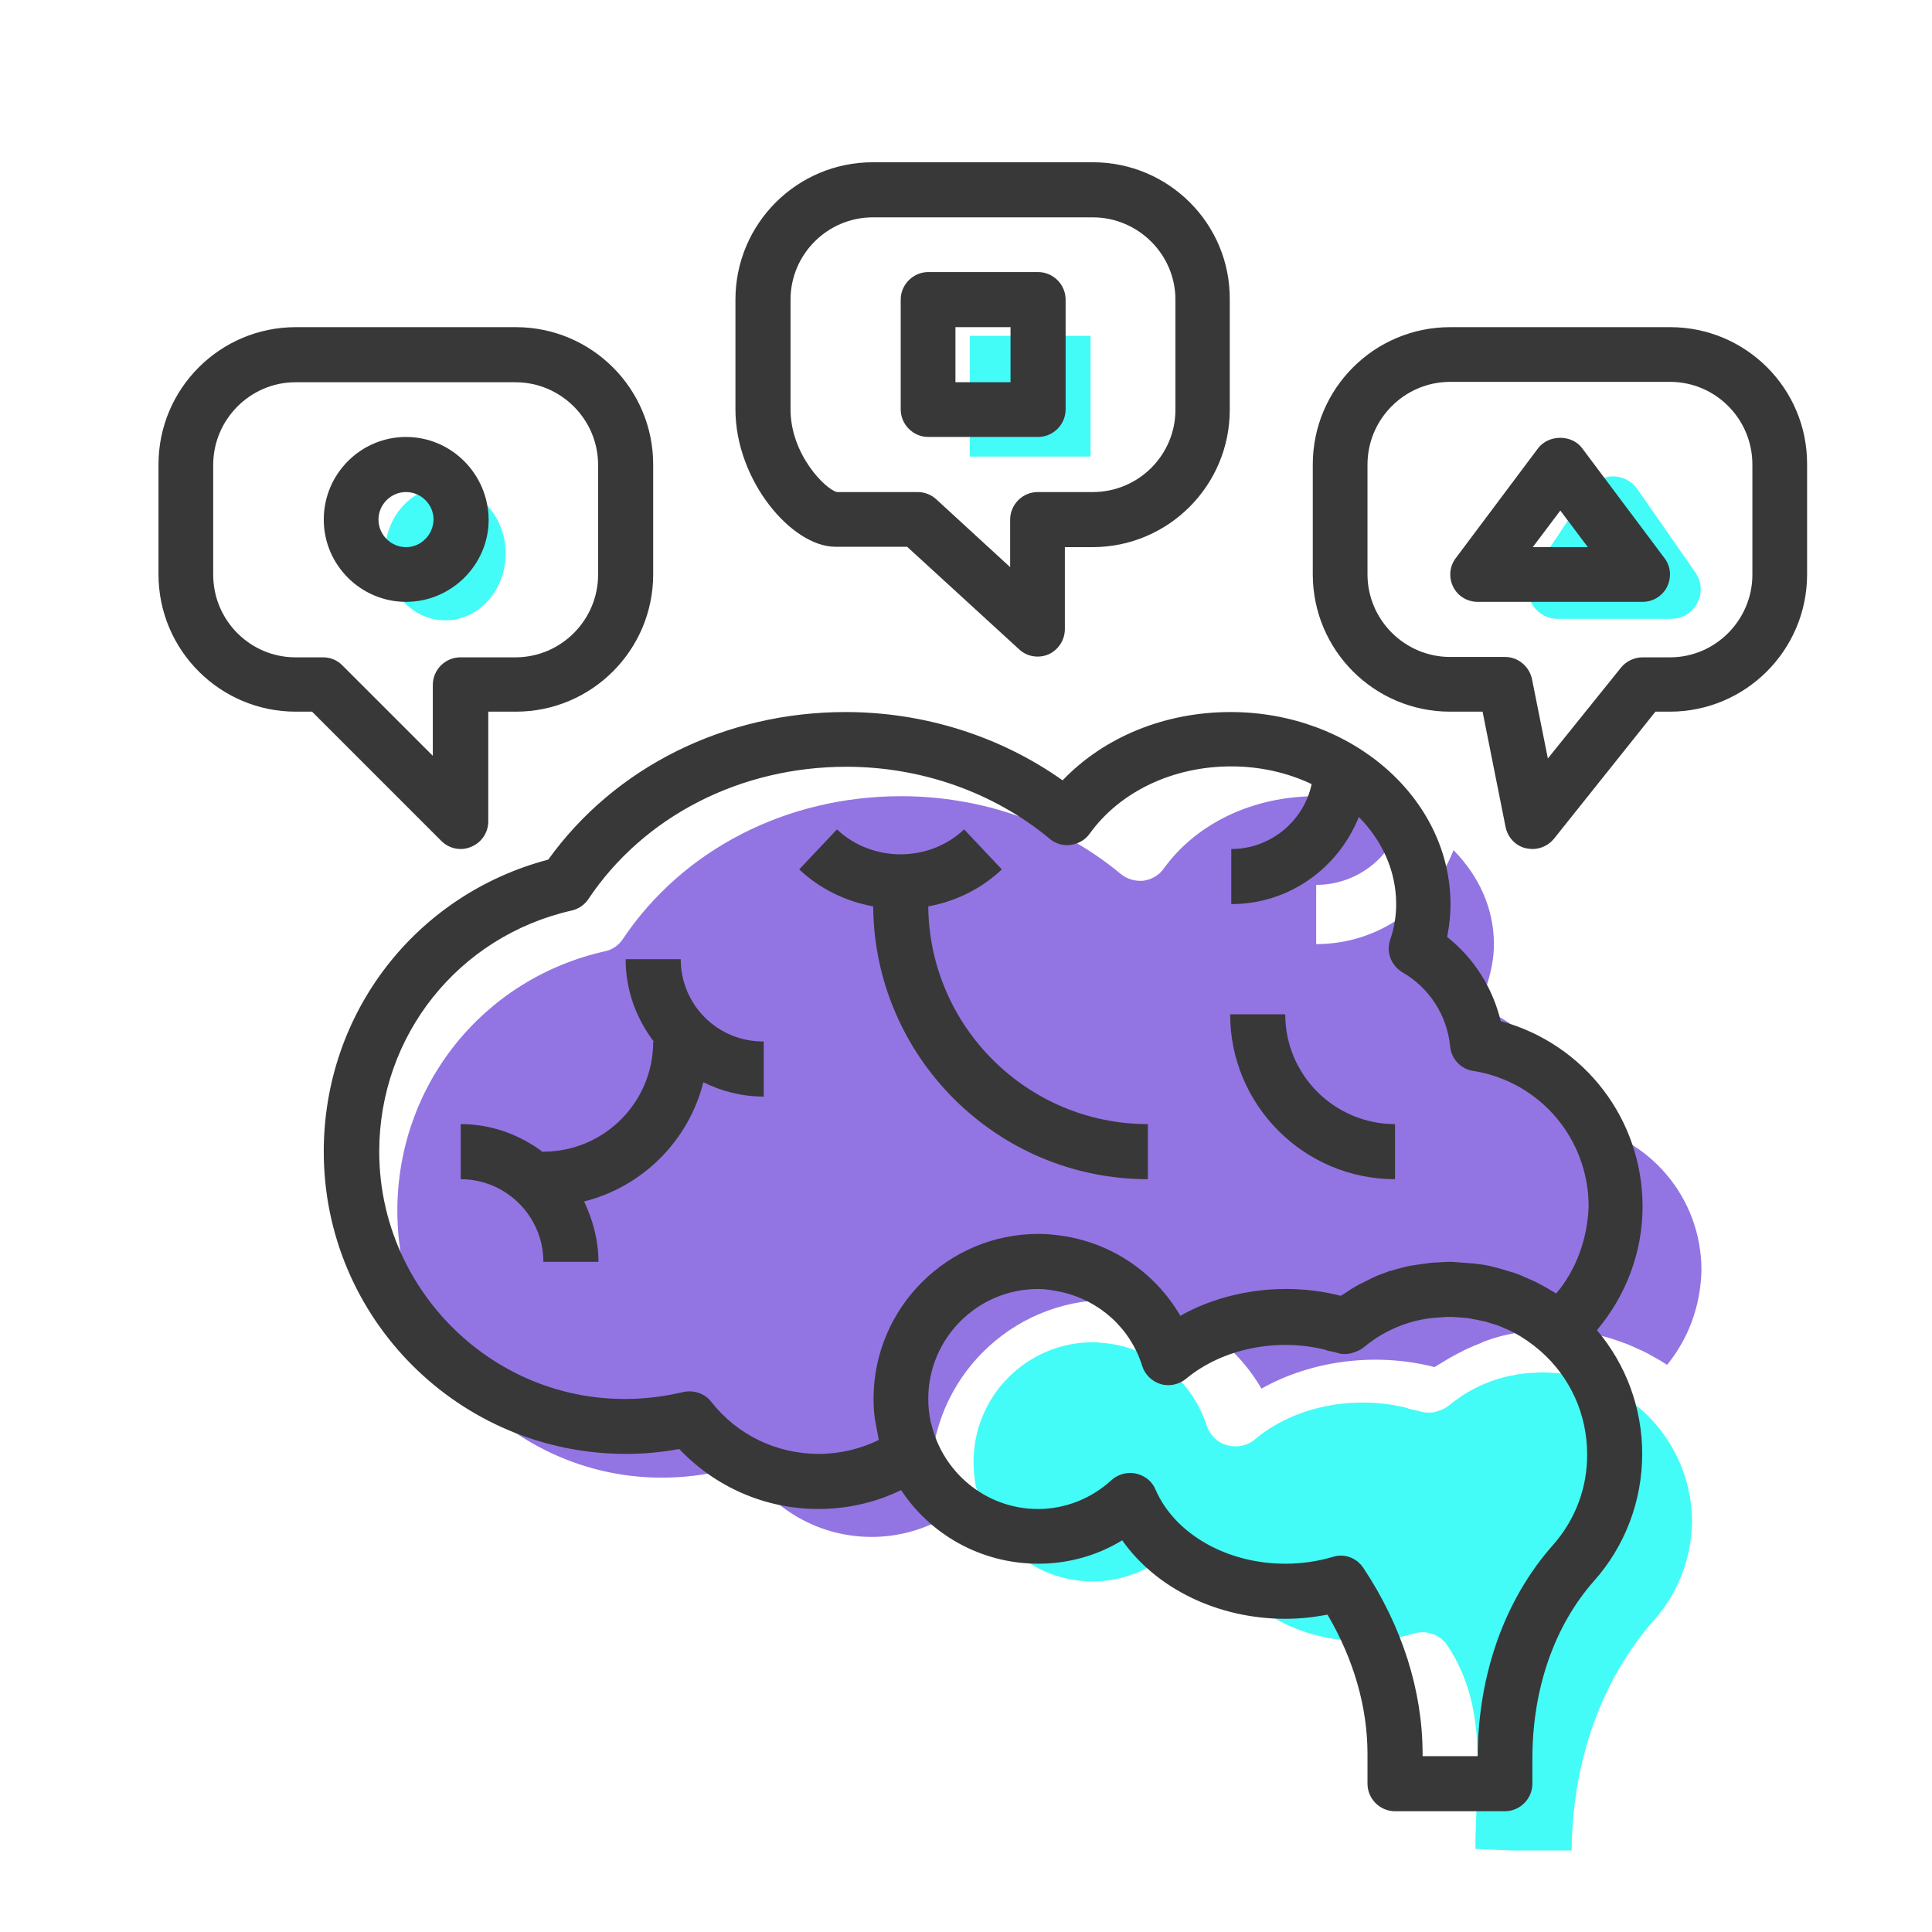
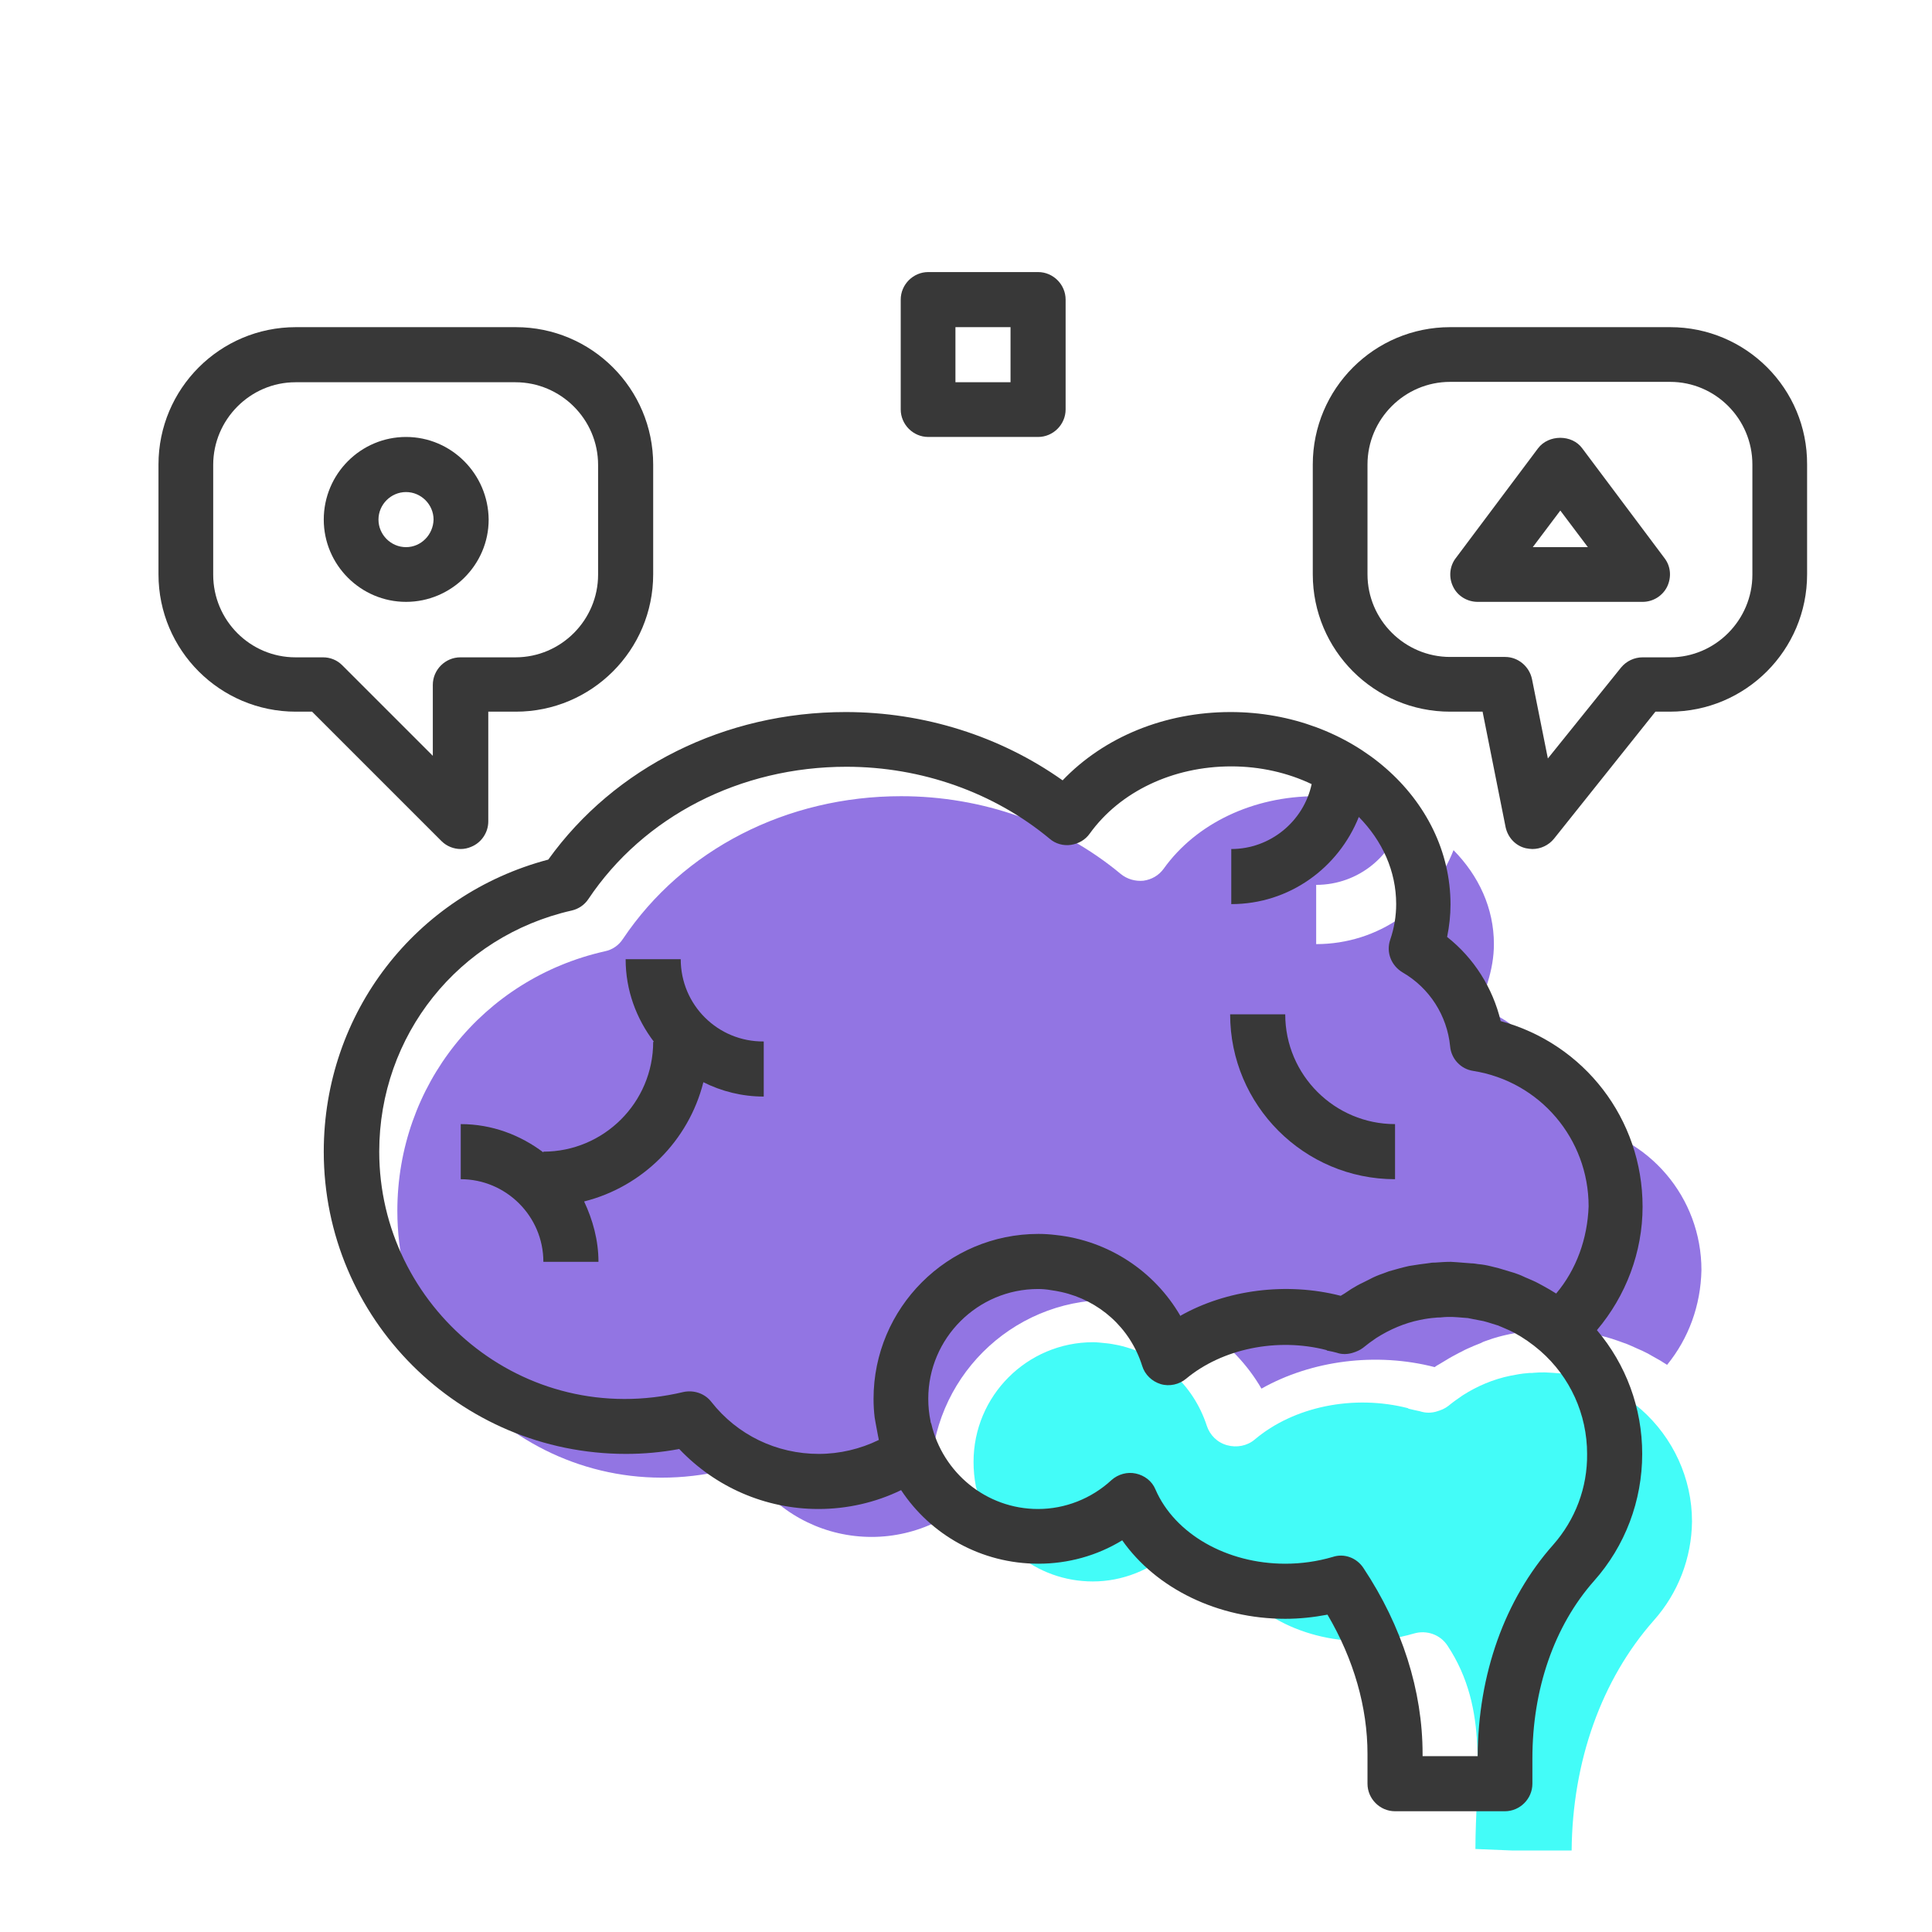
<svg xmlns="http://www.w3.org/2000/svg" version="1.1" x="0px" y="0px" viewBox="-343 195 512 512" enable-background="new -343 195 512 512" xml:space="preserve">
  <g id="Capa_2">
    <path opacity="0.75" fill="#6D47D9" d="M98.8,556.7c-1.2-0.8-2.4-1.5-3.7-2.2c-0.5-0.3-0.9-0.5-1.4-0.8c-1-0.5-2-1-3-1.4   c-0.8-0.4-1.6-0.7-2.5-1.1c-0.8-0.3-1.7-0.6-2.5-0.9c-1.1-0.4-2.1-0.7-3.2-1c-0.7-0.2-1.5-0.4-2.2-0.5c-1.2-0.3-2.5-0.5-3.8-0.7   c-0.6-0.1-1.3-0.2-1.9-0.3c-1.4-0.1-2.8-0.2-4.1-0.3c-0.6,0-1.2-0.1-1.7-0.1c-1.5,0-3,0.1-4.5,0.2c-0.5,0-1,0-1.4,0.1   c-2,0.2-4,0.5-6,0.9c-1.9,0.4-3.8,0.9-5.7,1.6c-0.6,0.2-1.2,0.4-1.7,0.7c-1.3,0.5-2.5,1-3.8,1.6c-0.7,0.3-1.3,0.7-2,1   c-1.1,0.6-2.3,1.2-3.4,1.9c-0.7,0.4-1.3,0.8-2,1.2c-0.4,0.2-0.7,0.4-1.1,0.7c-15.5-4-32.6-1.8-45.9,5.7   c-7.5-12.9-20.6-21.4-35.4-23.1c-1.7-0.2-3.4-0.4-5.1-0.4c-26,0-47.1,21.1-47.1,47.1c0,1.8,0.1,3.6,0.3,5.4   c0.1,0.6,0.2,1.2,0.3,1.9c0.2,1.2,0.4,2.3,0.7,3.4c0.1,0.3,0.1,0.7,0.2,1c-5.3,2.6-11.2,4-17.2,4c-12,0-23.2-5.4-30.8-14.9   c-1.9-2.4-5-3.4-8-2.8c-45.9,10.9-86.9-24.4-86.9-68.7c0-33.2,22.6-61.5,55-68.8c2-0.4,3.7-1.6,4.8-3.3   c15.9-23.7,43.4-37.8,73.7-37.8c21.5,0,42.2,7.3,58.2,20.6c1.7,1.4,3.9,2,6,1.8c2.2-0.3,4.1-1.4,5.4-3.2   c8.6-12,23.7-19.2,40.4-19.2c8.3,0,16.2,1.8,23,5c-2.3,10.6-11.7,18.5-23,18.5v15.7c16.6,0,30.7-10.3,36.4-24.9   c6.7,6.8,10.7,15.4,10.7,24.9c0,3.4-0.6,6.8-1.7,10.3c-1.2,3.5,0.3,7.4,3.5,9.2c7.7,4.4,12.7,12.3,13.6,21.2c0.3,3.6,3,6.5,6.6,7   c19.1,3.1,33,19.4,33,38.7C107.7,541,104.5,549.7,98.8,556.7z" />
-     <ellipse opacity="0.75" fill="#04FAF5" cx="-225" cy="341.7" rx="16" ry="17.7" />
-     <rect x="-86" y="284" opacity="0.75" fill="#04FAF5" width="32" height="32" />
-     <path opacity="0.75" fill="#04FAF5" d="M63.3,346.8L78,324.7c3.1-4.6,9.7-4.6,12.9-0.1l15.4,22.1c3.6,5.2-0.1,12.3-6.4,12.3H69.7   C63.5,358.9,59.8,352,63.3,346.8z" />
    <path opacity="0.75" fill="#04FAF5" d="M95.3,624.4c-13.9,15.7-21.6,37.4-21.8,61H57.7L48,685c0-18.2,3.8-37-7.4-53.9   c-1.9-2.9-5.5-4.2-8.9-3.2c-4.5,1.3-9.1,2-13.7,2c-16.9,0-31.9-8.6-37.5-21.5c-1-2.4-3.1-4.1-5.6-4.6c-2.5-0.6-5.1,0.2-7,1.9   c-5.9,5.4-13.5,8.4-21.3,8.4c-15,0-27.6-10.5-30.8-24.6c-0.1-0.3-0.2-0.5-0.2-0.7c-0.4-2.1-0.6-4.2-0.6-6.4   c0-17.5,14.2-31.7,31.7-31.7c1.2,0,2.5,0.2,3.7,0.3c1,0.1,1.9,0.3,3,0.5v0c10.8,2.4,19.8,10.3,23.4,21.3c0.8,2.5,2.8,4.5,5.4,5.2   c2.5,0.7,5.3,0.2,7.3-1.5c10.4-8.8,26.3-12,40.7-8.3l0,0.1l1.7,0.4c0.5,0.1,0.9,0.2,1.4,0.3c0,0,0,0,0,0c1.5,0.5,3.1,0.5,4.6,0   c1-0.3,2-0.7,2.9-1.4c1.2-1,2.5-1.9,3.8-2.8c3.9-2.5,8.2-4.3,12.6-5.2c1.5-0.3,3.1-0.6,4.6-0.7c0.6-0.1,1.1,0,1.7-0.1   c1-0.1,1.9-0.1,2.9-0.1c0.6,0,1.3,0.1,1.9,0.1c0.9,0.1,1.8,0.1,2.7,0.2c0.6,0.1,1.1,0.2,1.7,0.3c1,0.2,1.9,0.3,2.8,0.6   c0.4,0.1,0.8,0.3,1.2,0.4c1.1,0.3,2.1,0.6,3.2,1c0.2,0.1,0.5,0.2,0.7,0.3c1.2,0.5,2.4,1,3.6,1.6c0.1,0,0.2,0.1,0.2,0.1   c2.7,1.4,5.2,3.2,7.5,5.2c0,0,0,0,0,0c8.5,7.5,13.5,18.3,13.5,29.7C105.3,607.9,101.7,617.2,95.3,624.4z" />
  </g>
  <g id="Capa_1">
    <g>
      <g>
-         <path fill="#383838" d="M-53.4,238h-58.3c-20.1,0-36.4,16.3-36.4,36.4v29.1c0,18.8,14.9,36.4,26.5,36.4h19l29.7,27.2     c1.4,1.3,3.1,1.9,4.9,1.9c1,0,2-0.2,2.9-0.6c2.6-1.2,4.3-3.8,4.3-6.7V340h7.3c20.1,0,36.4-16.3,36.4-36.4v-29.1     C-16.9,254.3-33.3,238-53.4,238z M-31.5,303.6c0,12-9.8,21.8-21.9,21.8h-14.6c-4,0-7.3,3.3-7.3,7.3v12.6l-19.6-18     c-1.3-1.2-3.1-1.9-4.9-1.9l-21.4,0c-3-0.7-12.3-9.9-12.3-21.9v-29.1c0-12,9.8-21.8,21.8-21.8h58.3c12,0,21.9,9.8,21.9,21.8V303.6     z" />
-       </g>
+         </g>
    </g>
    <g>
      <g>
        <path fill="#383838" d="M-206.3,281.7h-58.3c-20.1,0-36.4,16.3-36.4,36.4v29.1c0,20.1,16.3,36.4,36.4,36.4h4.3l34.3,34.3     c1.4,1.4,3.3,2.1,5.1,2.1c0.9,0,1.9-0.2,2.8-0.6c2.7-1.1,4.5-3.8,4.5-6.7v-29.1h7.3c20.1,0,36.4-16.3,36.4-36.4v-29.1     C-169.9,298-186.2,281.7-206.3,281.7z M-184.5,347.3c0,12-9.8,21.9-21.9,21.9h-14.6c-4,0-7.3,3.3-7.3,7.3v18.8l-24-24     c-1.4-1.4-3.2-2.1-5.1-2.1h-7.3c-12,0-21.8-9.8-21.8-21.9v-29.1c0-12,9.8-21.9,21.8-21.9h58.3c12,0,21.9,9.8,21.9,21.9V347.3z" />
      </g>
    </g>
    <g>
      <g>
        <path fill="#383838" d="M99.6,281.7H41.3c-20.1,0-36.4,16.3-36.4,36.4v29.1c0,20.1,16.3,36.4,36.4,36.4h8.6l6.1,30.6     c0.6,2.8,2.7,5,5.4,5.6c0.6,0.1,1.2,0.2,1.7,0.2c2.2,0,4.3-1,5.7-2.7l26.9-33.7h3.8c20.1,0,36.4-16.3,36.4-36.4v-29.1     C136,298,119.7,281.7,99.6,281.7z M121.4,347.3c0,12-9.8,21.9-21.8,21.9h-7.3c-2.2,0-4.3,1-5.7,2.7L67.2,396L63,375     c-0.7-3.4-3.7-5.9-7.1-5.9H41.3c-12,0-21.9-9.8-21.9-21.9v-29.1c0-12,9.8-21.9,21.9-21.9h58.3c12,0,21.8,9.8,21.8,21.9V347.3z" />
      </g>
    </g>
    <g>
      <g>
        <path fill="#383838" d="M-235.4,310.8c-12,0-21.8,9.8-21.8,21.9c0,12,9.8,21.8,21.8,21.8s21.9-9.8,21.9-21.8     C-213.6,320.6-223.4,310.8-235.4,310.8z M-235.4,340c-4,0-7.3-3.3-7.3-7.3c0-4,3.3-7.3,7.3-7.3s7.3,3.3,7.3,7.3     C-228.2,336.7-231.4,340-235.4,340z" />
      </g>
    </g>
    <g>
      <g>
        <path fill="#383838" d="M-67.9,267.1h-29.1c-4,0-7.3,3.3-7.3,7.3v29.1c0,4,3.3,7.3,7.3,7.3h29.1c4,0,7.3-3.3,7.3-7.3v-29.1     C-60.6,270.4-63.9,267.1-67.9,267.1z M-75.2,296.3h-14.6v-14.6h14.6V296.3z" />
      </g>
    </g>
    <g>
      <g>
        <path fill="#383838" d="M98.1,342.9l-21.8-29.1c-2.7-3.7-8.9-3.7-11.7,0l-21.8,29.1c-1.7,2.2-1.9,5.2-0.7,7.6     c1.2,2.5,3.8,4,6.5,4h43.7c2.8,0,5.3-1.6,6.5-4C100,348,99.8,345.1,98.1,342.9z M63.2,340l7.3-9.7l7.3,9.7H63.2z" />
      </g>
    </g>
    <g>
      <g>
        <path fill="#383838" d="M92.3,514.8c0-23.3-15.5-43.2-37.6-49.2c-2.1-8.8-7.1-16.7-14.2-22.3c0.6-2.9,0.9-5.8,0.9-8.6     c0-28.1-26.1-51-58.3-51c-17.4,0-33.5,6.6-44.5,18.1c-16.5-11.7-36.7-18.1-57.5-18.1c-32,0-61.2,14.6-78.8,39.1     c-35.2,9.3-59.5,40.7-59.5,77.4c0,44.2,35.9,80.1,80.1,80.1c4.6,0,9.3-0.4,14.1-1.3c9.6,10.1,22.8,15.9,36.9,15.9     c7.6,0,15.1-1.7,21.9-5c7.8,11.8,21.2,19.5,36.4,19.5c7.8,0,15.5-2.1,22.2-6.2C-36.6,616-20.2,624-2.4,624     c3.8,0,7.5-0.4,11.2-1.1c7,11.9,10.6,24.6,10.6,36.9v7.9c0,4,3.3,7.3,7.3,7.3h29.1c4,0,7.3-3.3,7.3-7.3V661     c0-18.4,5.8-35.1,16.3-47c8.3-9.3,12.8-21.3,12.8-33.7c0-12.2-4.3-23.7-12-32.8C87.9,538.4,92.3,526.8,92.3,514.8z M68.6,604.4     c-12.8,14.4-19.9,34.3-20,56H34v-0.6c0-16.7-5.4-33.8-15.7-49.3c-1.8-2.7-5.1-3.9-8.1-2.9c-4.1,1.2-8.3,1.8-12.6,1.8     c-15.5,0-29.3-7.9-34.4-19.7c-0.9-2.2-2.9-3.7-5.2-4.2c-2.3-0.5-4.7,0.2-6.4,1.7c-5.4,5-12.4,7.7-19.5,7.7     c-13.8,0-25.3-9.7-28.3-22.6c-0.1-0.2-0.2-0.4-0.2-0.7c-0.4-1.9-0.6-3.9-0.6-5.9c0-16.1,13.1-29.1,29.1-29.1     c1.1,0,2.3,0.1,3.4,0.3c0.9,0.1,1.8,0.3,2.8,0.5v0c9.9,2.2,18.2,9.4,21.4,19.6c0.7,2.3,2.6,4.1,4.9,4.8c2.3,0.7,4.9,0.1,6.7-1.4     c9.6-8,24.2-11,37.3-7.6l0,0.1l1.5,0.3c0.4,0.1,0.8,0.2,1.2,0.3c0,0,0,0,0,0c1.4,0.5,2.9,0.4,4.2,0c1-0.3,1.9-0.7,2.7-1.3     c1.1-0.9,2.3-1.8,3.5-2.6c3.6-2.3,7.6-4,11.6-4.8c1.4-0.3,2.8-0.5,4.2-0.6c0.5-0.1,1,0,1.6-0.1c0.9-0.1,1.8-0.1,2.7-0.1     c0.6,0,1.2,0.1,1.7,0.1c0.8,0.1,1.6,0.1,2.5,0.2c0.5,0.1,1,0.2,1.5,0.3c0.9,0.2,1.7,0.3,2.6,0.5c0.4,0.1,0.8,0.2,1.1,0.3     c1,0.3,2,0.6,2.9,0.9c0.2,0.1,0.4,0.2,0.7,0.3c1.1,0.5,2.2,0.9,3.3,1.5c0.1,0,0.2,0.1,0.2,0.1c2.4,1.3,4.7,2.9,6.9,4.8     c0,0,0,0,0,0c7.9,6.9,12.4,16.8,12.4,27.3C77.7,589.2,74.5,597.7,68.6,604.4z M69.4,537.8c-1.1-0.7-2.3-1.4-3.4-2     c-0.4-0.2-0.9-0.5-1.3-0.7c-0.9-0.5-1.9-0.9-2.8-1.3c-0.8-0.3-1.5-0.7-2.3-1c-0.8-0.3-1.6-0.6-2.4-0.8c-1-0.3-2-0.6-3-0.9     c-0.7-0.2-1.3-0.3-2-0.5c-1.2-0.3-2.3-0.5-3.5-0.6c-0.6-0.1-1.2-0.2-1.8-0.2c-1.3-0.1-2.6-0.2-3.8-0.3c-0.5,0-1.1-0.1-1.6-0.1     c-1.4,0-2.8,0.1-4.2,0.2c-0.4,0-0.9,0-1.3,0.1c-1.8,0.2-3.7,0.5-5.6,0.8c-1.8,0.4-3.5,0.9-5.3,1.4c-0.5,0.2-1.1,0.4-1.6,0.6     c-1.2,0.4-2.4,0.9-3.5,1.5c-0.6,0.3-1.2,0.6-1.8,0.9c-1.1,0.5-2.1,1.1-3.1,1.7c-0.6,0.4-1.2,0.8-1.8,1.2c-0.3,0.2-0.7,0.4-1,0.6     c-14.4-3.7-30.3-1.6-42.5,5.3c-6.9-11.9-19.1-19.9-32.9-21.4c-1.6-0.2-3.2-0.3-4.7-0.3c-24.1,0-43.7,19.6-43.7,43.7     c0,1.7,0.1,3.4,0.3,5c0.1,0.6,0.2,1.2,0.3,1.7c0.2,1.1,0.4,2.1,0.6,3.2c0.1,0.3,0.1,0.6,0.2,1c-4.9,2.4-10.4,3.7-15.9,3.7     c-11.2,0-21.6-5-28.5-13.8c-1.7-2.2-4.6-3.2-7.4-2.6c-42.6,10.1-80.6-22.7-80.6-63.7c0-30.8,21-57.1,51-63.9     c1.8-0.4,3.4-1.5,4.4-3c14.7-22,40.3-35.1,68.4-35.1c19.9,0,39.1,6.8,53.9,19.1c1.5,1.3,3.6,1.9,5.6,1.6c2-0.3,3.8-1.3,5-3     c8-11.1,22-17.8,37.5-17.8c7.7,0,15,1.7,21.3,4.7c-2.1,9.8-10.9,17.2-21.3,17.2v14.6c15.4,0,28.4-9.6,33.8-23.1     c6.2,6.3,9.9,14.3,9.9,23.1c0,3.1-0.5,6.3-1.6,9.5c-1.1,3.3,0.3,6.8,3.3,8.6c7.1,4.1,11.8,11.4,12.6,19.6c0.3,3.3,2.8,6,6.1,6.5     c17.7,2.8,30.6,18,30.6,35.9C77.7,523.2,74.8,531.4,69.4,537.8z" />
      </g>
    </g>
    <g>
      <g>
        <path fill="#383838" d="M-162.6,449.2h-14.6c0,8.2,2.8,15.7,7.5,21.9h-0.2c0,16.1-13.1,29.1-29.1,29.1v0.2     c-6.1-4.6-13.6-7.5-21.9-7.5v14.6c12,0,21.9,9.8,21.9,21.9h14.6c0-5.7-1.5-11.1-3.8-16c15.5-3.9,27.7-16.1,31.6-31.6     c4.8,2.4,10.2,3.8,16,3.8v-14.6C-152.8,471.1-162.6,461.3-162.6,449.2z" />
      </g>
    </g>
    <g>
      <g>
-         <path fill="#383838" d="M-97,435.2c7.2-1.3,14-4.6,19.5-9.8l-10-10.6c-9.3,8.8-24.4,8.8-33.7,0l-10,10.6     c5.5,5.2,12.4,8.5,19.6,9.8c0.3,39.9,32.8,72.3,72.8,72.3v-14.6C-70.7,492.9-96.7,467.1-97,435.2z" />
-       </g>
+         </g>
    </g>
    <g>
      <g>
        <path fill="#383838" d="M-2.4,463.8h-14.6c0,24.1,19.6,43.7,43.7,43.7v-14.6C10.7,492.9-2.4,479.9-2.4,463.8z" />
      </g>
    </g>
  </g>
</svg>